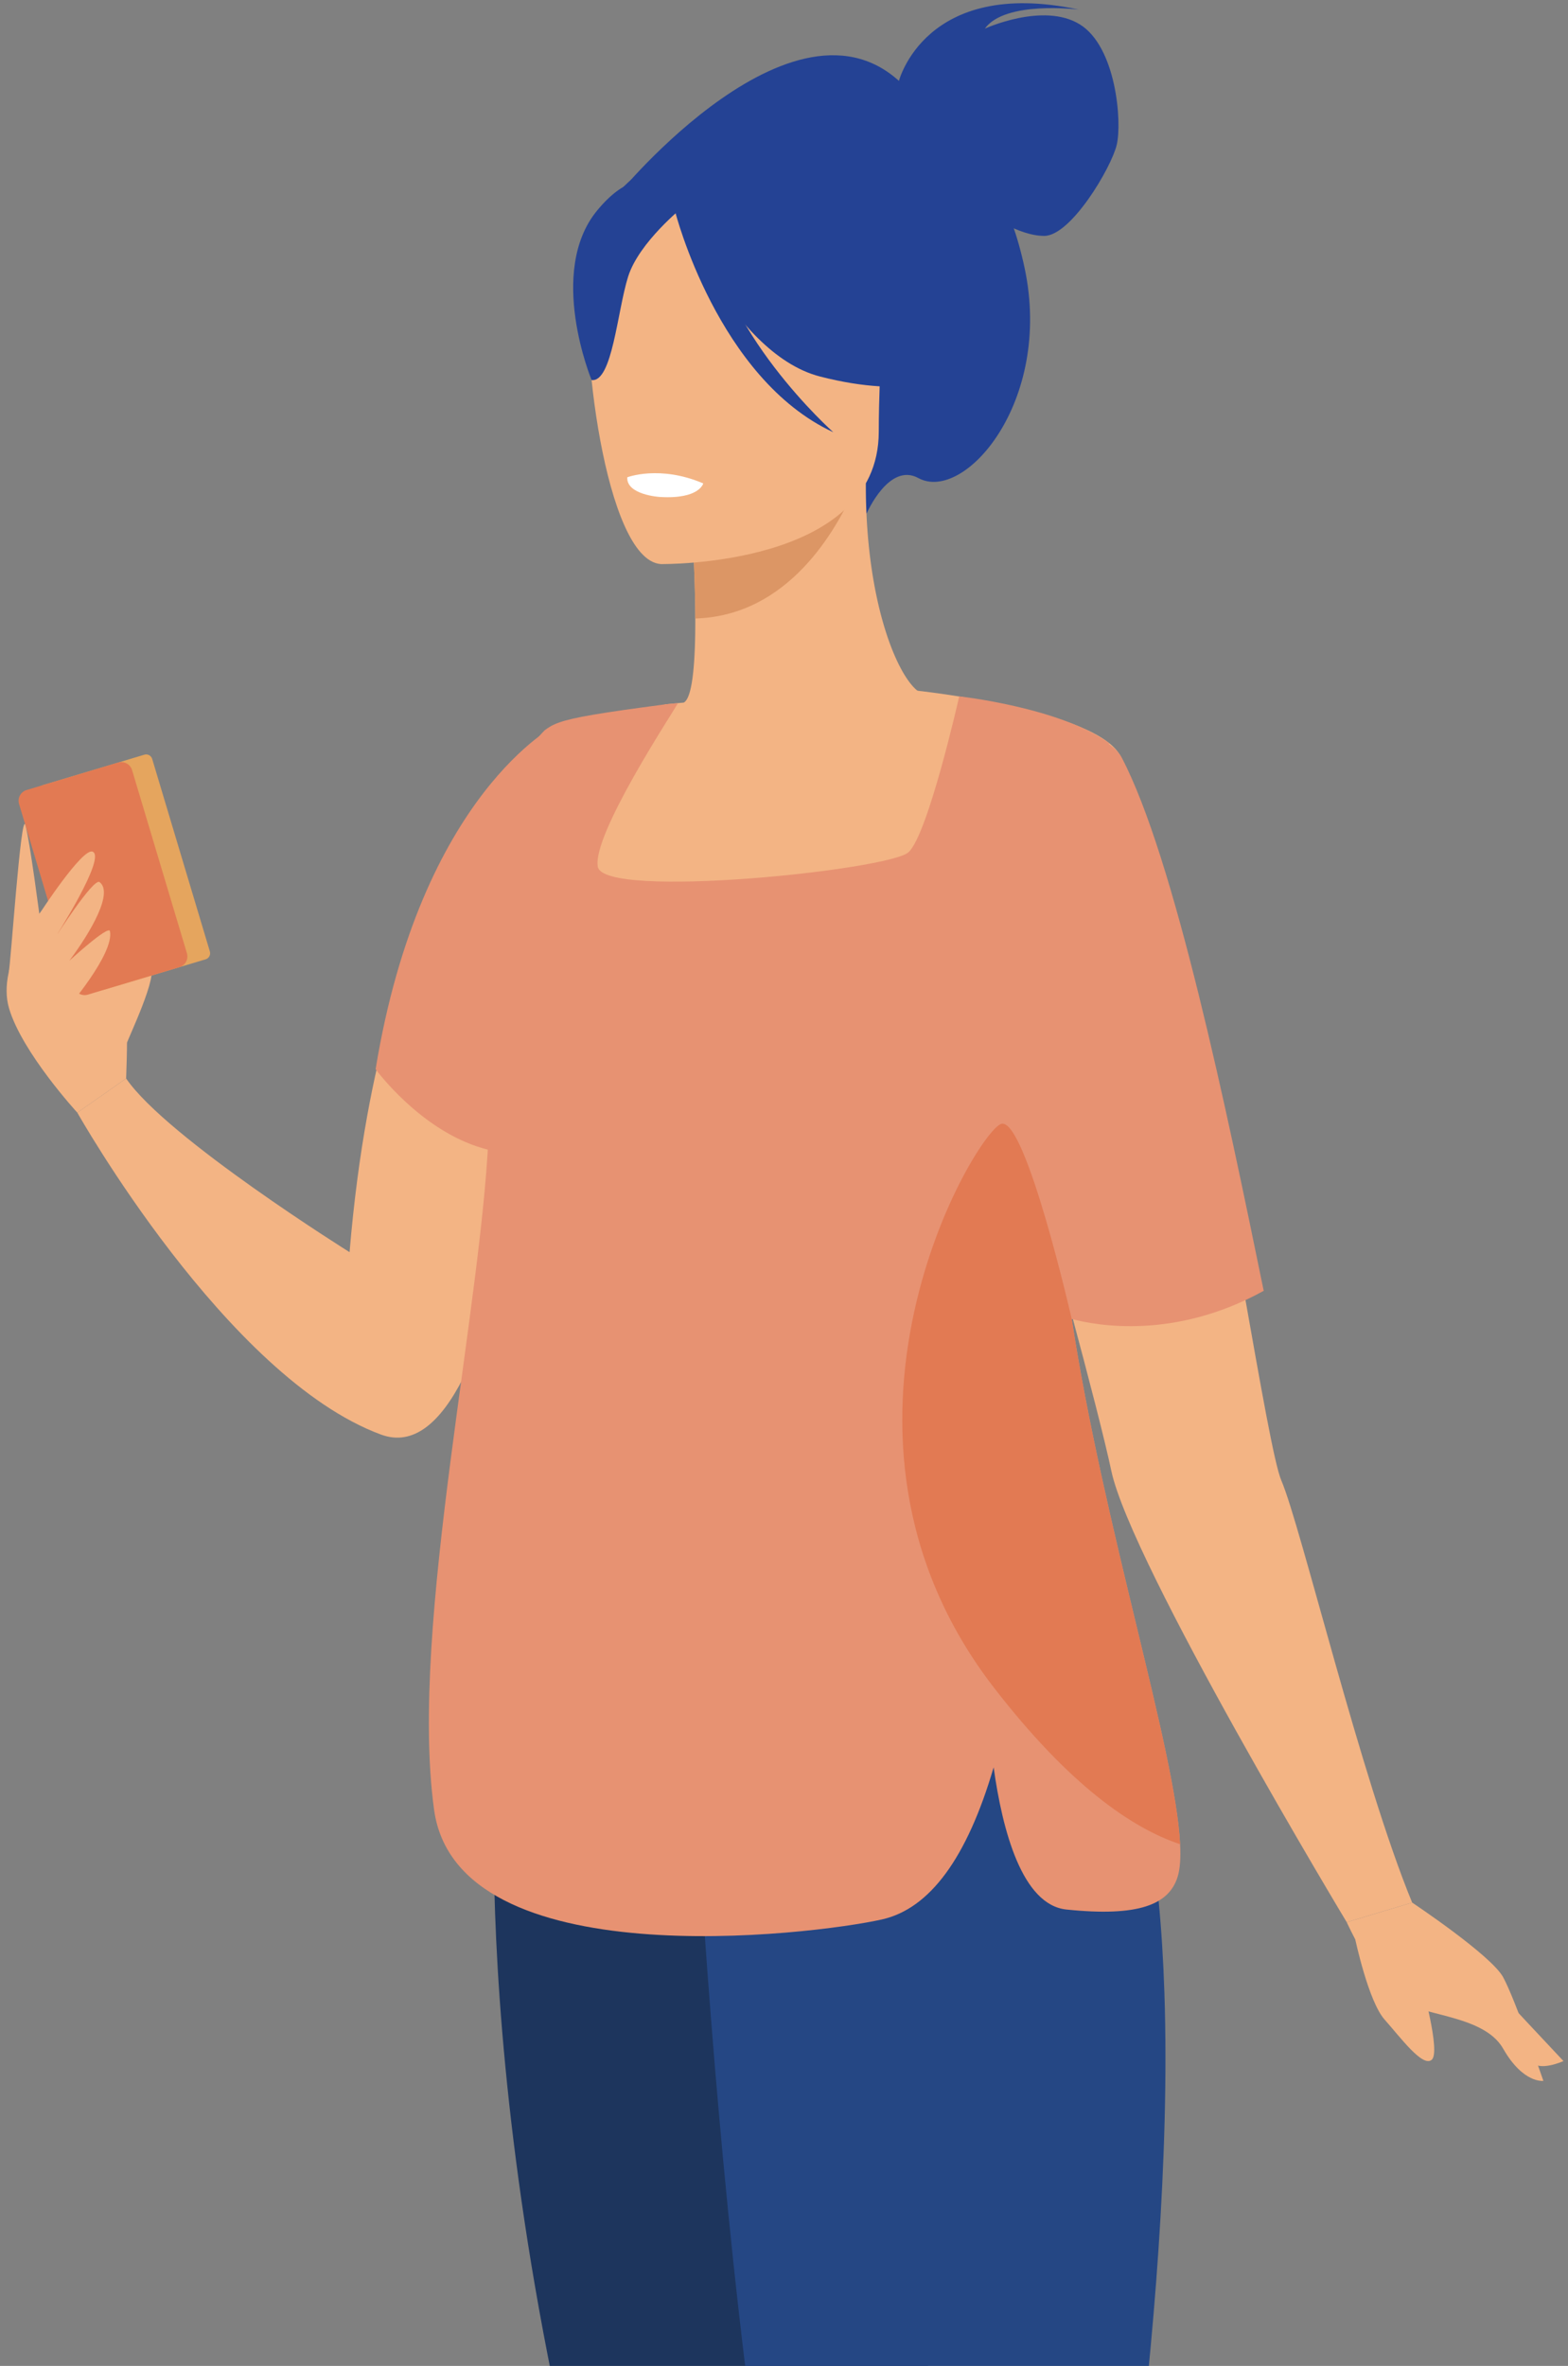
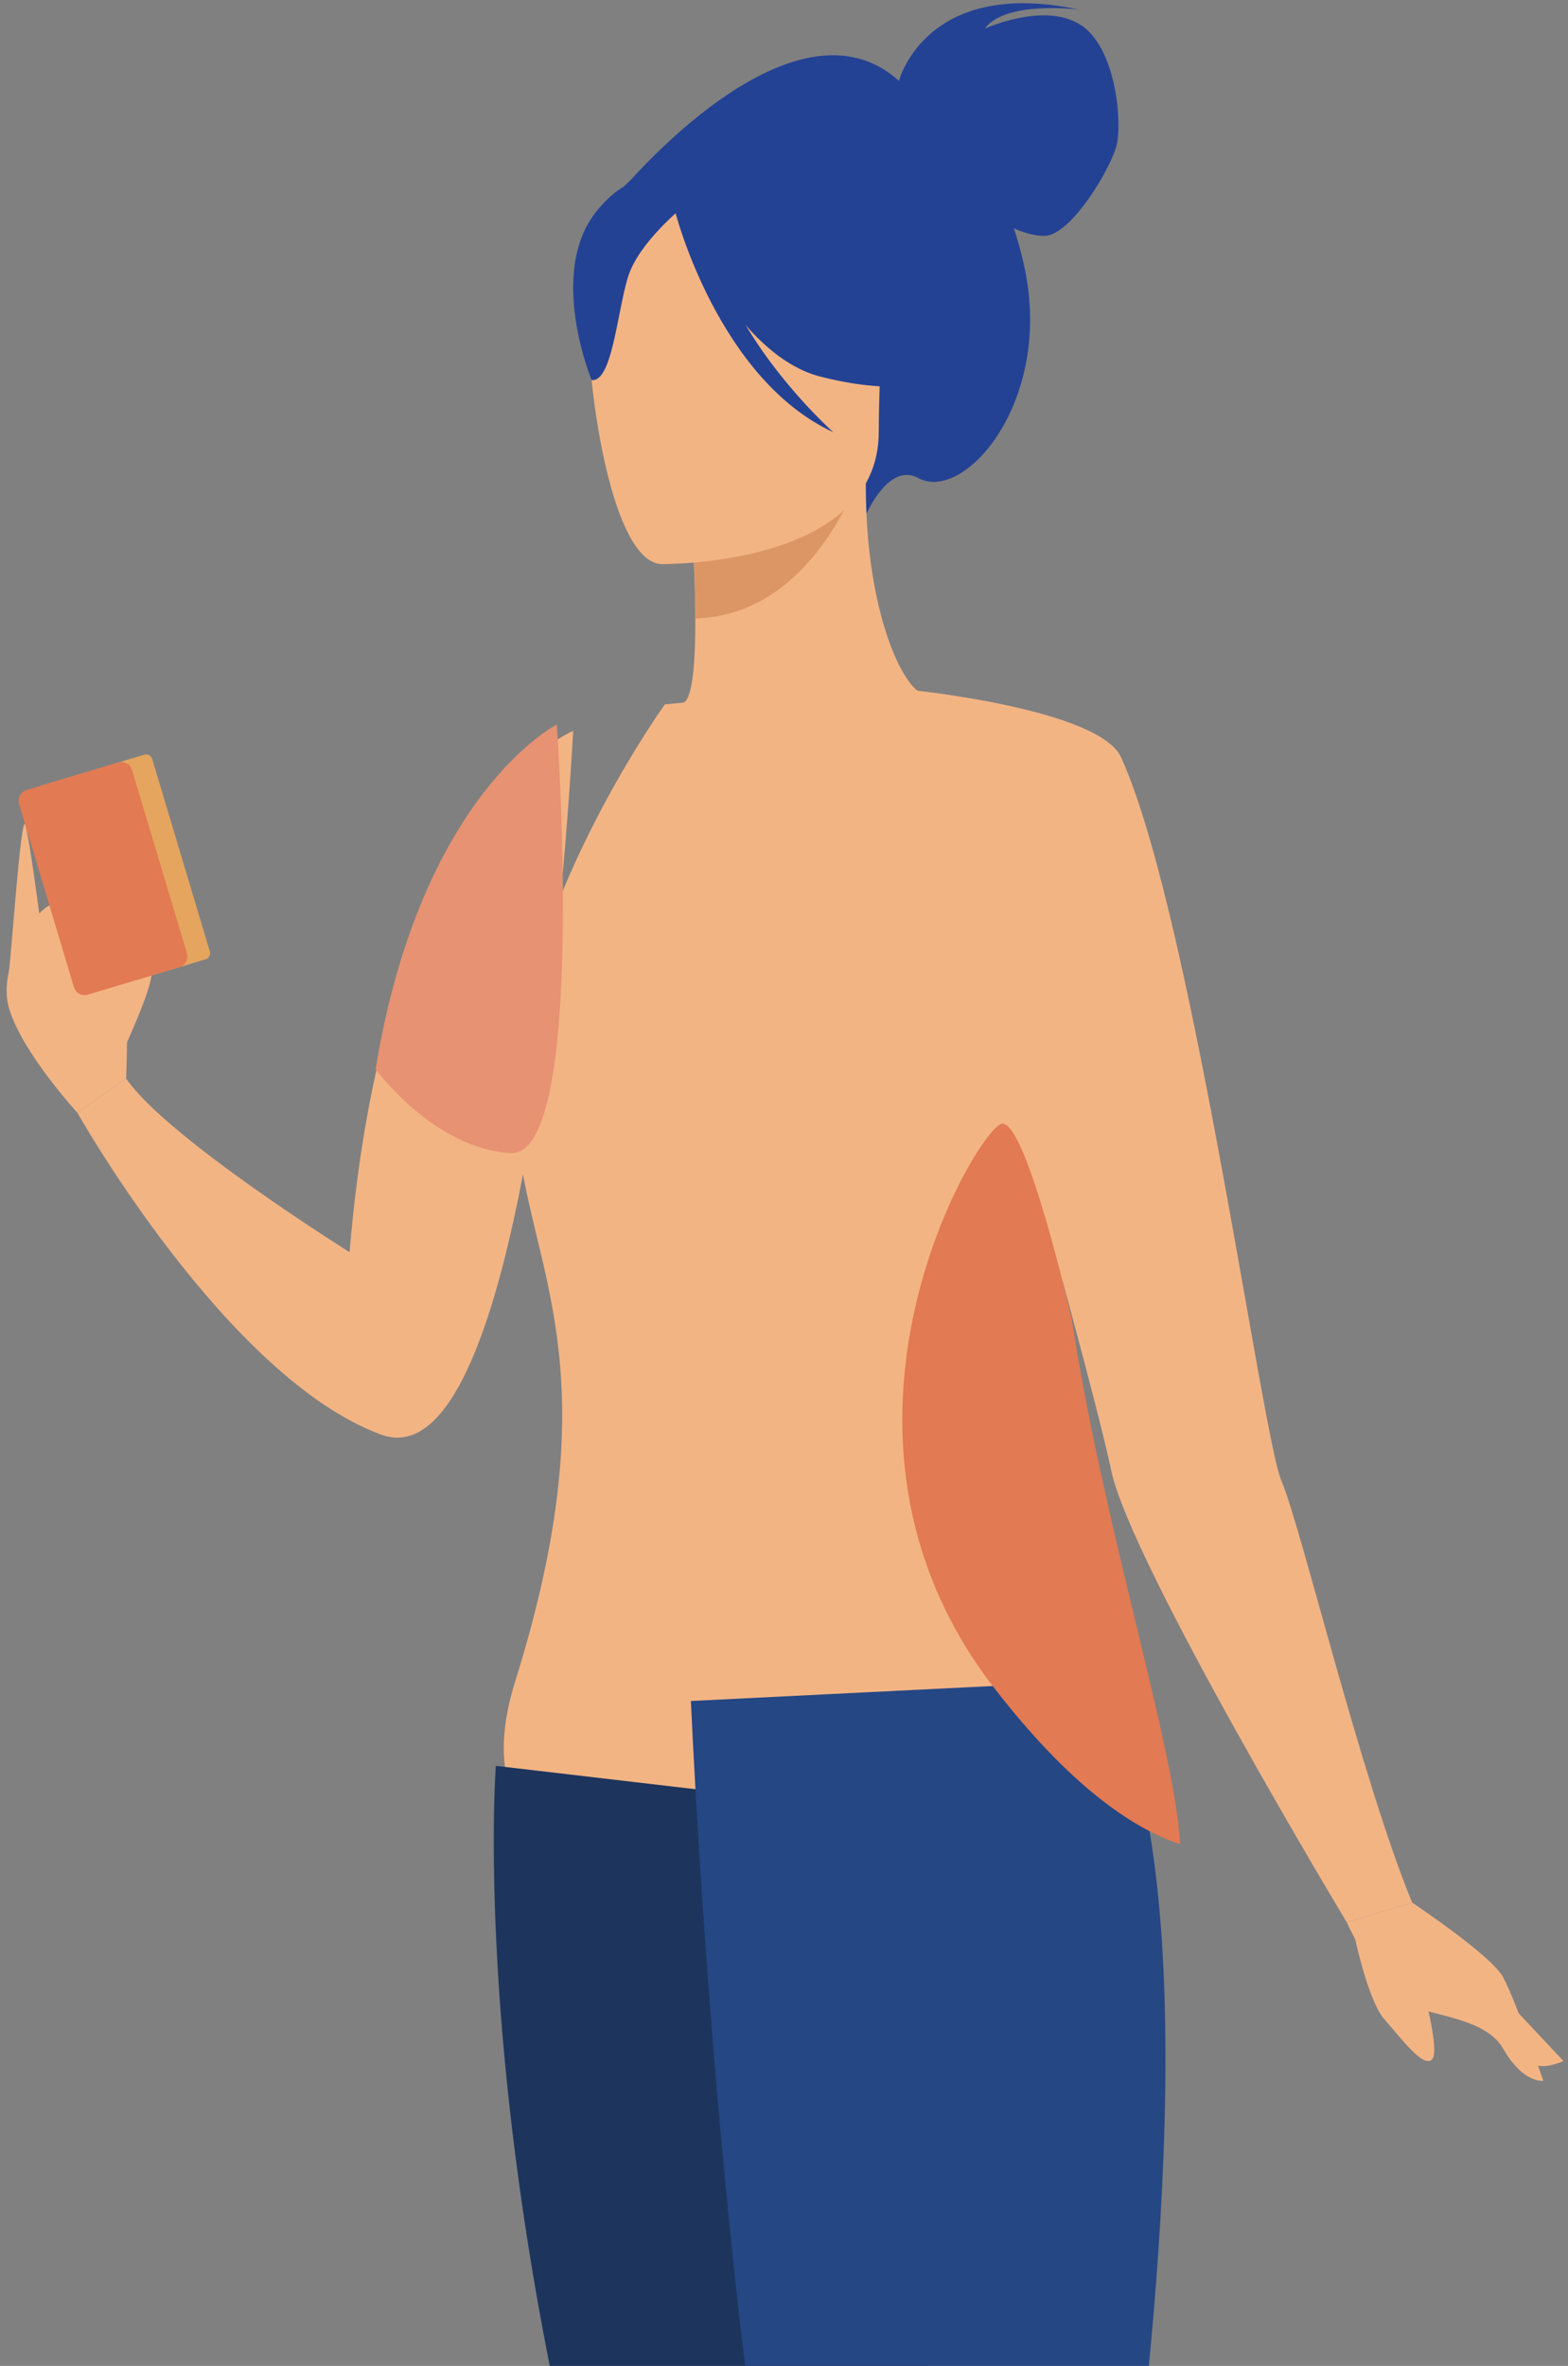
<svg xmlns="http://www.w3.org/2000/svg" width="189" height="285">
  <rect width="100%" height="100%" fill="#808080" stroke="none" />
  <g clip-path="url(#clip-23e2b9b3-27b0-405a-a662-35db8e029d77)">
    <path fill="#f3b484" d="M15.31 125.629c-.001-.273 4-8.544 2.727-9.18-1.272-.637-3.552-.54-3.817.909-.266 1.449 1.09 8.27 1.09 8.27" />
  </g>
  <g clip-path="url(#clip-23e2b9b3-27b0-405a-a662-35db8e029d77)">
    <path fill="#244294" d="M75.018 22.833s23.455-28.185 35.872-10.15c0 0 9.263 3.842 12.614 19.61 3.418 16.088-7.28 28.316-12.811 25.294-3.548-1.938-6.233 4.27-6.233 4.27z" />
  </g>
  <g clip-path="url(#clip-23e2b9b3-27b0-405a-a662-35db8e029d77)">
    <path fill="#f3b484" d="M45.928 172.812c-18.646-6.87-36.606-38.78-36.606-38.78l5.881-4.116c4.898 7.165 26.933 20.922 26.933 20.922.503-6.038 1.234-11.516 2.135-16.478 6.118-33.724 20.112-43.714 23.868-45.834.607-.345.949-.48.949-.48s-.013.249-.042.719c-.054 1.015-.173 3.06-.37 5.863-1.456 20.879-7.167 83.929-22.748 78.184" />
  </g>
  <g clip-path="url(#clip-23e2b9b3-27b0-405a-a662-35db8e029d77)">
    <path fill="#244294" d="M108.327 9.824s3.154-12.613 21.68-8.672c0 0-8.869-1.117-11.3 2.3 0 0 7.03-3.22 11.432-.526s5.124 11.76 4.467 14.52c-.657 2.759-5.518 10.971-8.737 10.971-3.22 0-7.03-2.825-7.03-2.825z" />
  </g>
  <g clip-path="url(#clip-23e2b9b3-27b0-405a-a662-35db8e029d77)">
    <path fill="#f3b484" d="M136.05 207.246c-9.212-20.66-13.62-26.5-13.773-33.001-.122-5.14 2.413-10.687 7.336-24.286a50.707 50.707 0 0 0 2.452-9.831c3.894-26.218-11.267-54.56-20.69-56.491-2.622-.693-7.066-10.163-7.011-25.421l-1.18.232-19.842 3.93s.451 6.243.465 12.126c.013 4.902-.283 9.549-1.393 10.133-1.43.13-2.272.215-2.272.215S63.6 107.828 62.207 129.197c-1.392 21.369 13.249 30.652-.11 73.354-13.64 43.613 79.042 16.11 73.953 4.695" />
  </g>
  <g clip-path="url(#clip-23e2b9b3-27b0-405a-a662-35db8e029d77)">
    <path fill="#dc9665" d="M83.342 62.377s.451 6.245.465 12.127c11.103-.313 16.972-10.441 19.377-16.056z" />
  </g>
  <g clip-path="url(#clip-23e2b9b3-27b0-405a-a662-35db8e029d77)">
    <path fill="#244294" d="M105.233 56.288s5.818-9.194 7.215-17.054c.997-5.613-1.861-26.417-22.768-23.421 0 0-6.071.599-11.779 4.453-4.539 3.066-11.09 9.684-3.765 27.838l1.902 6.132z" />
  </g>
  <g clip-path="url(#clip-23e2b9b3-27b0-405a-a662-35db8e029d77)">
    <path fill="#f3b484" d="M79.634 67.947s26.27.434 26.288-15.93c.018-16.363 3.42-27.328-13.351-28.297-16.772-.968-20.038 5.272-21.372 10.733-1.335 5.46 1.602 32.96 8.435 33.494" />
  </g>
  <g clip-path="url(#clip-23e2b9b3-27b0-405a-a662-35db8e029d77)">
    <path fill="#244294" d="M80.606 23.32S87.8 42.516 98.837 45.355c11.039 2.838 15.827-.12 15.827-.12s-8.467-6.726-10.224-18.467c0 0-18.408-12.587-23.834-3.45" />
  </g>
  <g clip-path="url(#clip-23e2b9b3-27b0-405a-a662-35db8e029d77)">
    <path fill="#244294" d="M82.389 24.878s-5.372 4.286-6.681 8.453c-1.31 4.167-1.899 12.745-4.399 12.453 0 0-5.419-13.049.671-20.43 6.458-7.827 10.409-.476 10.409-.476" />
  </g>
  <g clip-path="url(#clip-23e2b9b3-27b0-405a-a662-35db8e029d77)">
    <path fill="#1d355d" d="M112.79 405.489c-6.61 26.291-16.558 46.447-16.558 46.447l-8.663-.6s4.248-20.21 4.004-47.518c-.172-19.09-2.532-41.652-10.076-63.194-25.92-74.03-21.731-127.907-21.731-127.907l48.744 5.702 2.271.266c.203 22.386.78 52.78 1.286 76.548.448 21.375.84 37.387.84 37.387 9.372 20.183 5.968 48.673-.117 72.869" />
  </g>
  <g clip-path="url(#clip-23e2b9b3-27b0-405a-a662-35db8e029d77)">
    <path fill="#f3b484" d="m170.216 229.19-7.887 2.365s-26.015-43.165-28.381-54.397c-.772-3.656-2.663-10.974-4.87-19.172-4.57-16.978-10.464-37.752-10.464-37.752l-1.942-8.41-6.622-28.68s12.68 1.297 20.097 4.398c2.456 1.025 4.33 2.248 4.984 3.684 5.449 11.98 10.888 42.217 14.712 63.785 2.13 12.022 3.756 21.353 4.604 23.33 2.366 5.516 9.593 35.87 15.769 50.849" />
  </g>
  <g clip-path="url(#clip-23e2b9b3-27b0-405a-a662-35db8e029d77)">
    <path fill="#254784" d="M140.756 401.29c-2.804 29.912-15.144 49.254-15.144 49.254l-4.138 3.01s-3.917-21.074-6.688-46.147c-2.642-23.83-6.262-49.047-10.356-56.743-16.256-30.526-21.15-145.761-21.15-145.761l49.423-2.45c4.97 8.355 7.136 22.06 7.651 37.643 1.3 39.328-7.945 90.61-9.326 98.027 0 .004 0 .01-.005.018-.108.574.06 1.138.325 1.657 9.832 19.465 11.254 41.734 9.408 61.493" />
  </g>
  <g clip-path="url(#clip-23e2b9b3-27b0-405a-a662-35db8e029d77)">
    <path fill="#244294" d="M81.391 25.526s5.125 20.104 19.053 26.542c0 0-13.928-12.35-15.111-25.622-1.183-13.27-3.942-.92-3.942-.92" />
  </g>
  <g clip-path="url(#clip-23e2b9b3-27b0-405a-a662-35db8e029d77)">
-     <path fill="#e79272" d="M142.245 222.161c.086 1.666-.004 2.998-.307 3.95-1.052 3.31-4.663 4.817-13.394 3.914-5.335-.556-7.715-9.498-8.775-17.127-3.205 10.915-7.692 17.04-13.493 18.328-8.464 1.882-51.16 7.074-53.954-13.222-3.075-22.323 6.13-61.85 6.635-83.162-1.254-7.557-1.683-14.115-1.548-19.75.357-15.181 4.812-23.69 8.239-27.116.97-.746 1.94-1.21 5.837-1.878 1.99-.339 4.749-.732 8.657-1.246 0 0 1.596-.18 1.56-.12-.723 1.29-10.393 15.933-9.64 19.698.79 3.94 35.085.393 37.45-1.774 2.366-2.167 6.108-18.77 6.108-18.77s12.144 1.326 18.084 5.647l-.063.077c.718.514 1.255 1.06 1.562 1.643 6.338 12.066 12.667 42.52 17.118 64.242-10.789 5.945-20.215 4.176-23.14 3.39 3.824 25.018 12.496 51.878 13.064 63.276" />
-   </g>
+     </g>
  <g clip-path="url(#clip-23e2b9b3-27b0-405a-a662-35db8e029d77)">
    <path fill="#f3b484" d="M15.203 129.916c.003-.812.68-12.545-1.409-15.01-2.088-2.465-6.353-5.971-7.694-5.863-1.342.108-6.588 7.078-5.01 12.42 1.576 5.342 8.232 12.57 8.232 12.57z" />
  </g>
  <g clip-path="url(#clip-23e2b9b3-27b0-405a-a662-35db8e029d77)">
    <path fill="#e5a55e" d="m24.781 115.562-12.16 3.644a.763.763 0 0 1-.95-.511L4.723 95.508a.763.763 0 0 1 .512-.95l12.16-3.644a.762.762 0 0 1 .95.511l6.95 23.188a.763.763 0 0 1-.513.949" />
  </g>
  <g clip-path="url(#clip-23e2b9b3-27b0-405a-a662-35db8e029d77)">
    <path fill="#e27a53" d="m21.622 116.509-11.03 3.306a1.353 1.353 0 0 1-1.684-.908l-6.61-22.056a1.353 1.353 0 0 1 .907-1.684l11.03-3.306a1.353 1.353 0 0 1 1.684.907l6.61 22.057a1.353 1.353 0 0 1-.907 1.684" />
  </g>
  <g clip-path="url(#clip-23e2b9b3-27b0-405a-a662-35db8e029d77)">
    <path fill="#e27a53" d="M142.245 222.161c-5.864-1.96-13.389-7.169-22.427-18.846-23.925-30.923-2.03-67.263.903-67.94 2.935-.678 8.46 23.51 8.46 23.51 3.824 25.018 12.495 51.878 13.064 63.276" />
  </g>
  <g clip-path="url(#clip-23e2b9b3-27b0-405a-a662-35db8e029d77)">
    <path fill="#e79272" d="M67.116 87.28s-16.384 8.245-21.842 41.517c0 0 5.366 7.355 12.925 9.525 1.08.31 2.205.514 3.365.576 9.28.495 5.552-51.617 5.552-51.617" />
  </g>
  <g clip-path="url(#clip-23e2b9b3-27b0-405a-a662-35db8e029d77)">
-     <path fill="#f3b484" d="M4.845 109.944s5.063-7.791 6.3-7.358c1.767.619-4.59 10.506-4.59 10.506s4.71-7.388 5.447-6.833c1.675 1.266-.993 5.908-3.639 9.467 0 0 4.737-4.338 4.89-3.557.541 2.737-5.2 9.368-5.2 9.368l-3.208-7.33z" />
-   </g>
+     </g>
  <g clip-path="url(#clip-23e2b9b3-27b0-405a-a662-35db8e029d77)">
    <path fill="#f3b484" d="M1.046 117.178c.245-.954 1.481-19.559 2.01-17.793.53 1.764 1.789 11.52 1.789 11.52z" />
  </g>
  <g clip-path="url(#clip-23e2b9b3-27b0-405a-a662-35db8e029d77)">
-     <path fill="#fff" d="M84.766 58.234s-.454 1.928-5.251 1.63c0 0-4.028-.248-3.905-2.368 0 0 3.906-1.507 9.156.738" />
-   </g>
+     </g>
  <g clip-path="url(#clip-23e2b9b3-27b0-405a-a662-35db8e029d77)">
    <path fill="#f3b484" d="M170.216 229.19s9.514 6.325 10.968 8.99c1.455 2.667 4.848 12.483 4.848 12.483s-2.424.363-4.848-3.878c-2.423-4.242-10.422-3.878-13.088-6.18-2.666-2.303-5.767-9.05-5.767-9.05z" />
  </g>
  <g clip-path="url(#clip-23e2b9b3-27b0-405a-a662-35db8e029d77)">
    <path fill="#f3b484" d="M163.363 233.642s1.583 7.447 3.521 9.629c1.94 2.181 4.606 5.817 5.696 4.847 1.091-.97-1.212-9.088-1.212-9.088z" />
  </g>
  <g clip-path="url(#clip-23e2b9b3-27b0-405a-a662-35db8e029d77)">
    <path fill="#f3b484" d="M179.852 239.03c.242.363 8.604 9.25 8.604 9.25s-3.03 1.372-3.878 0c-.848-1.374-4.726-9.25-4.726-9.25" />
  </g>
</svg>